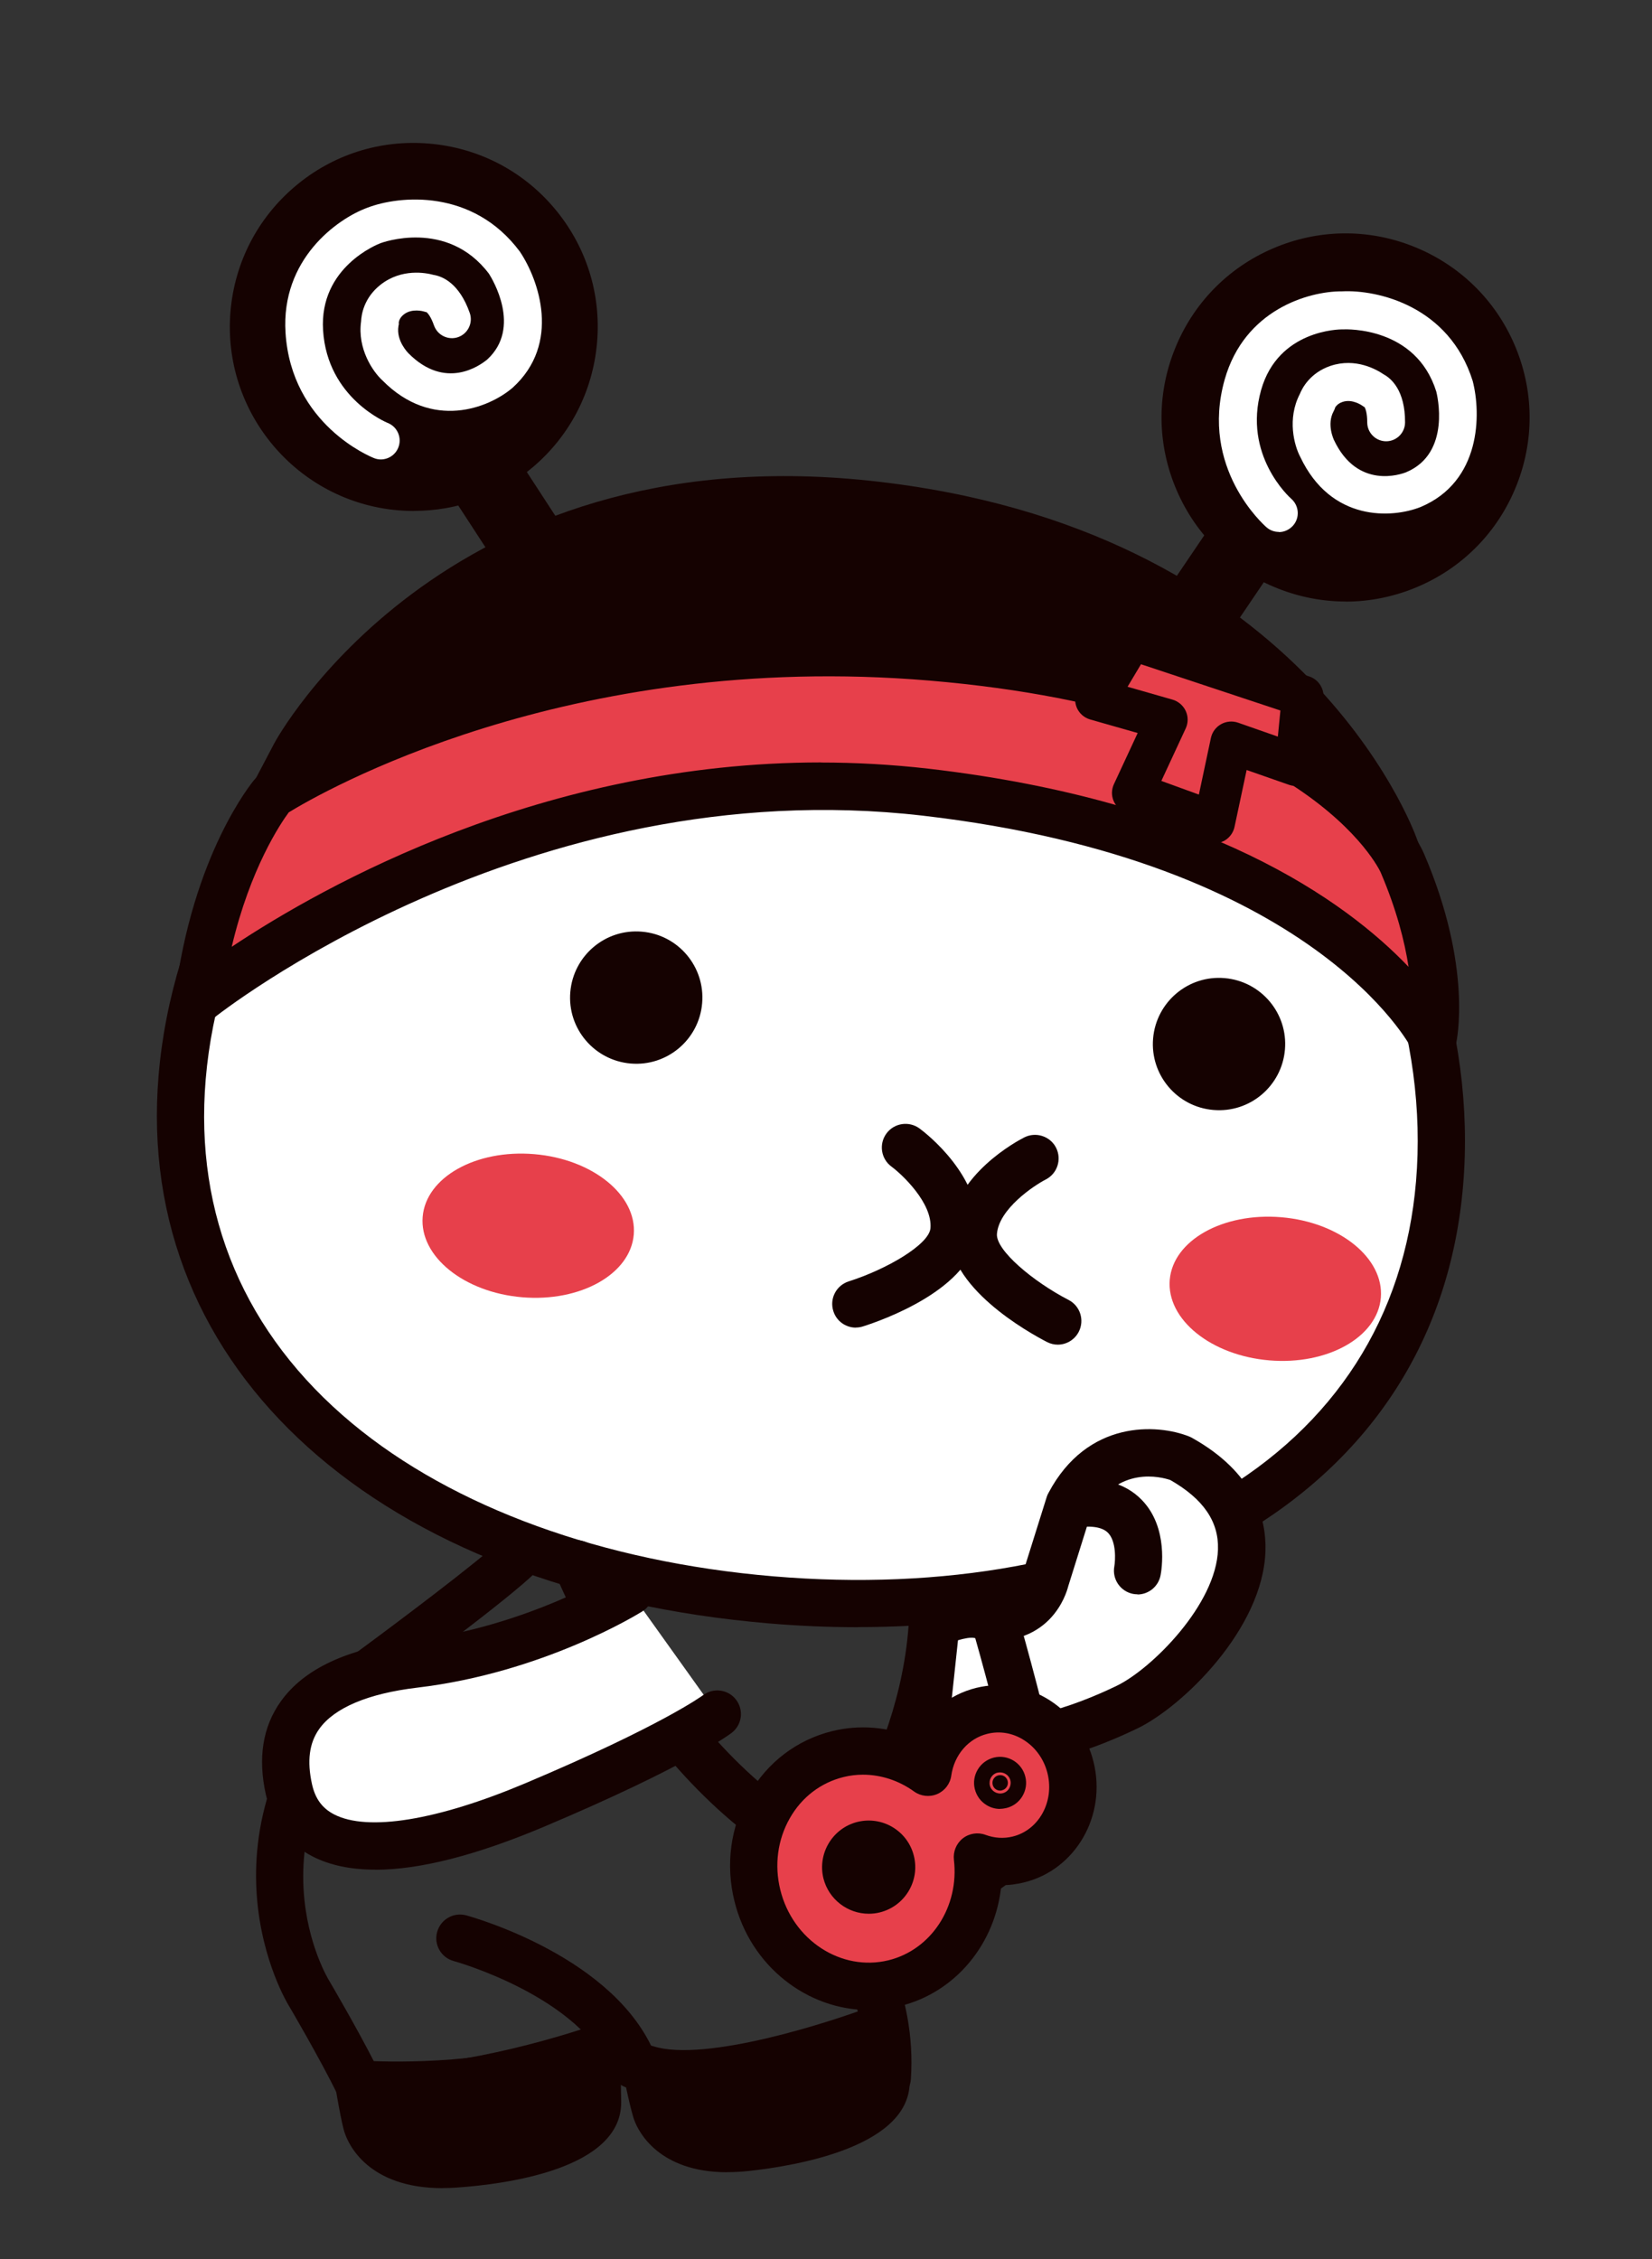
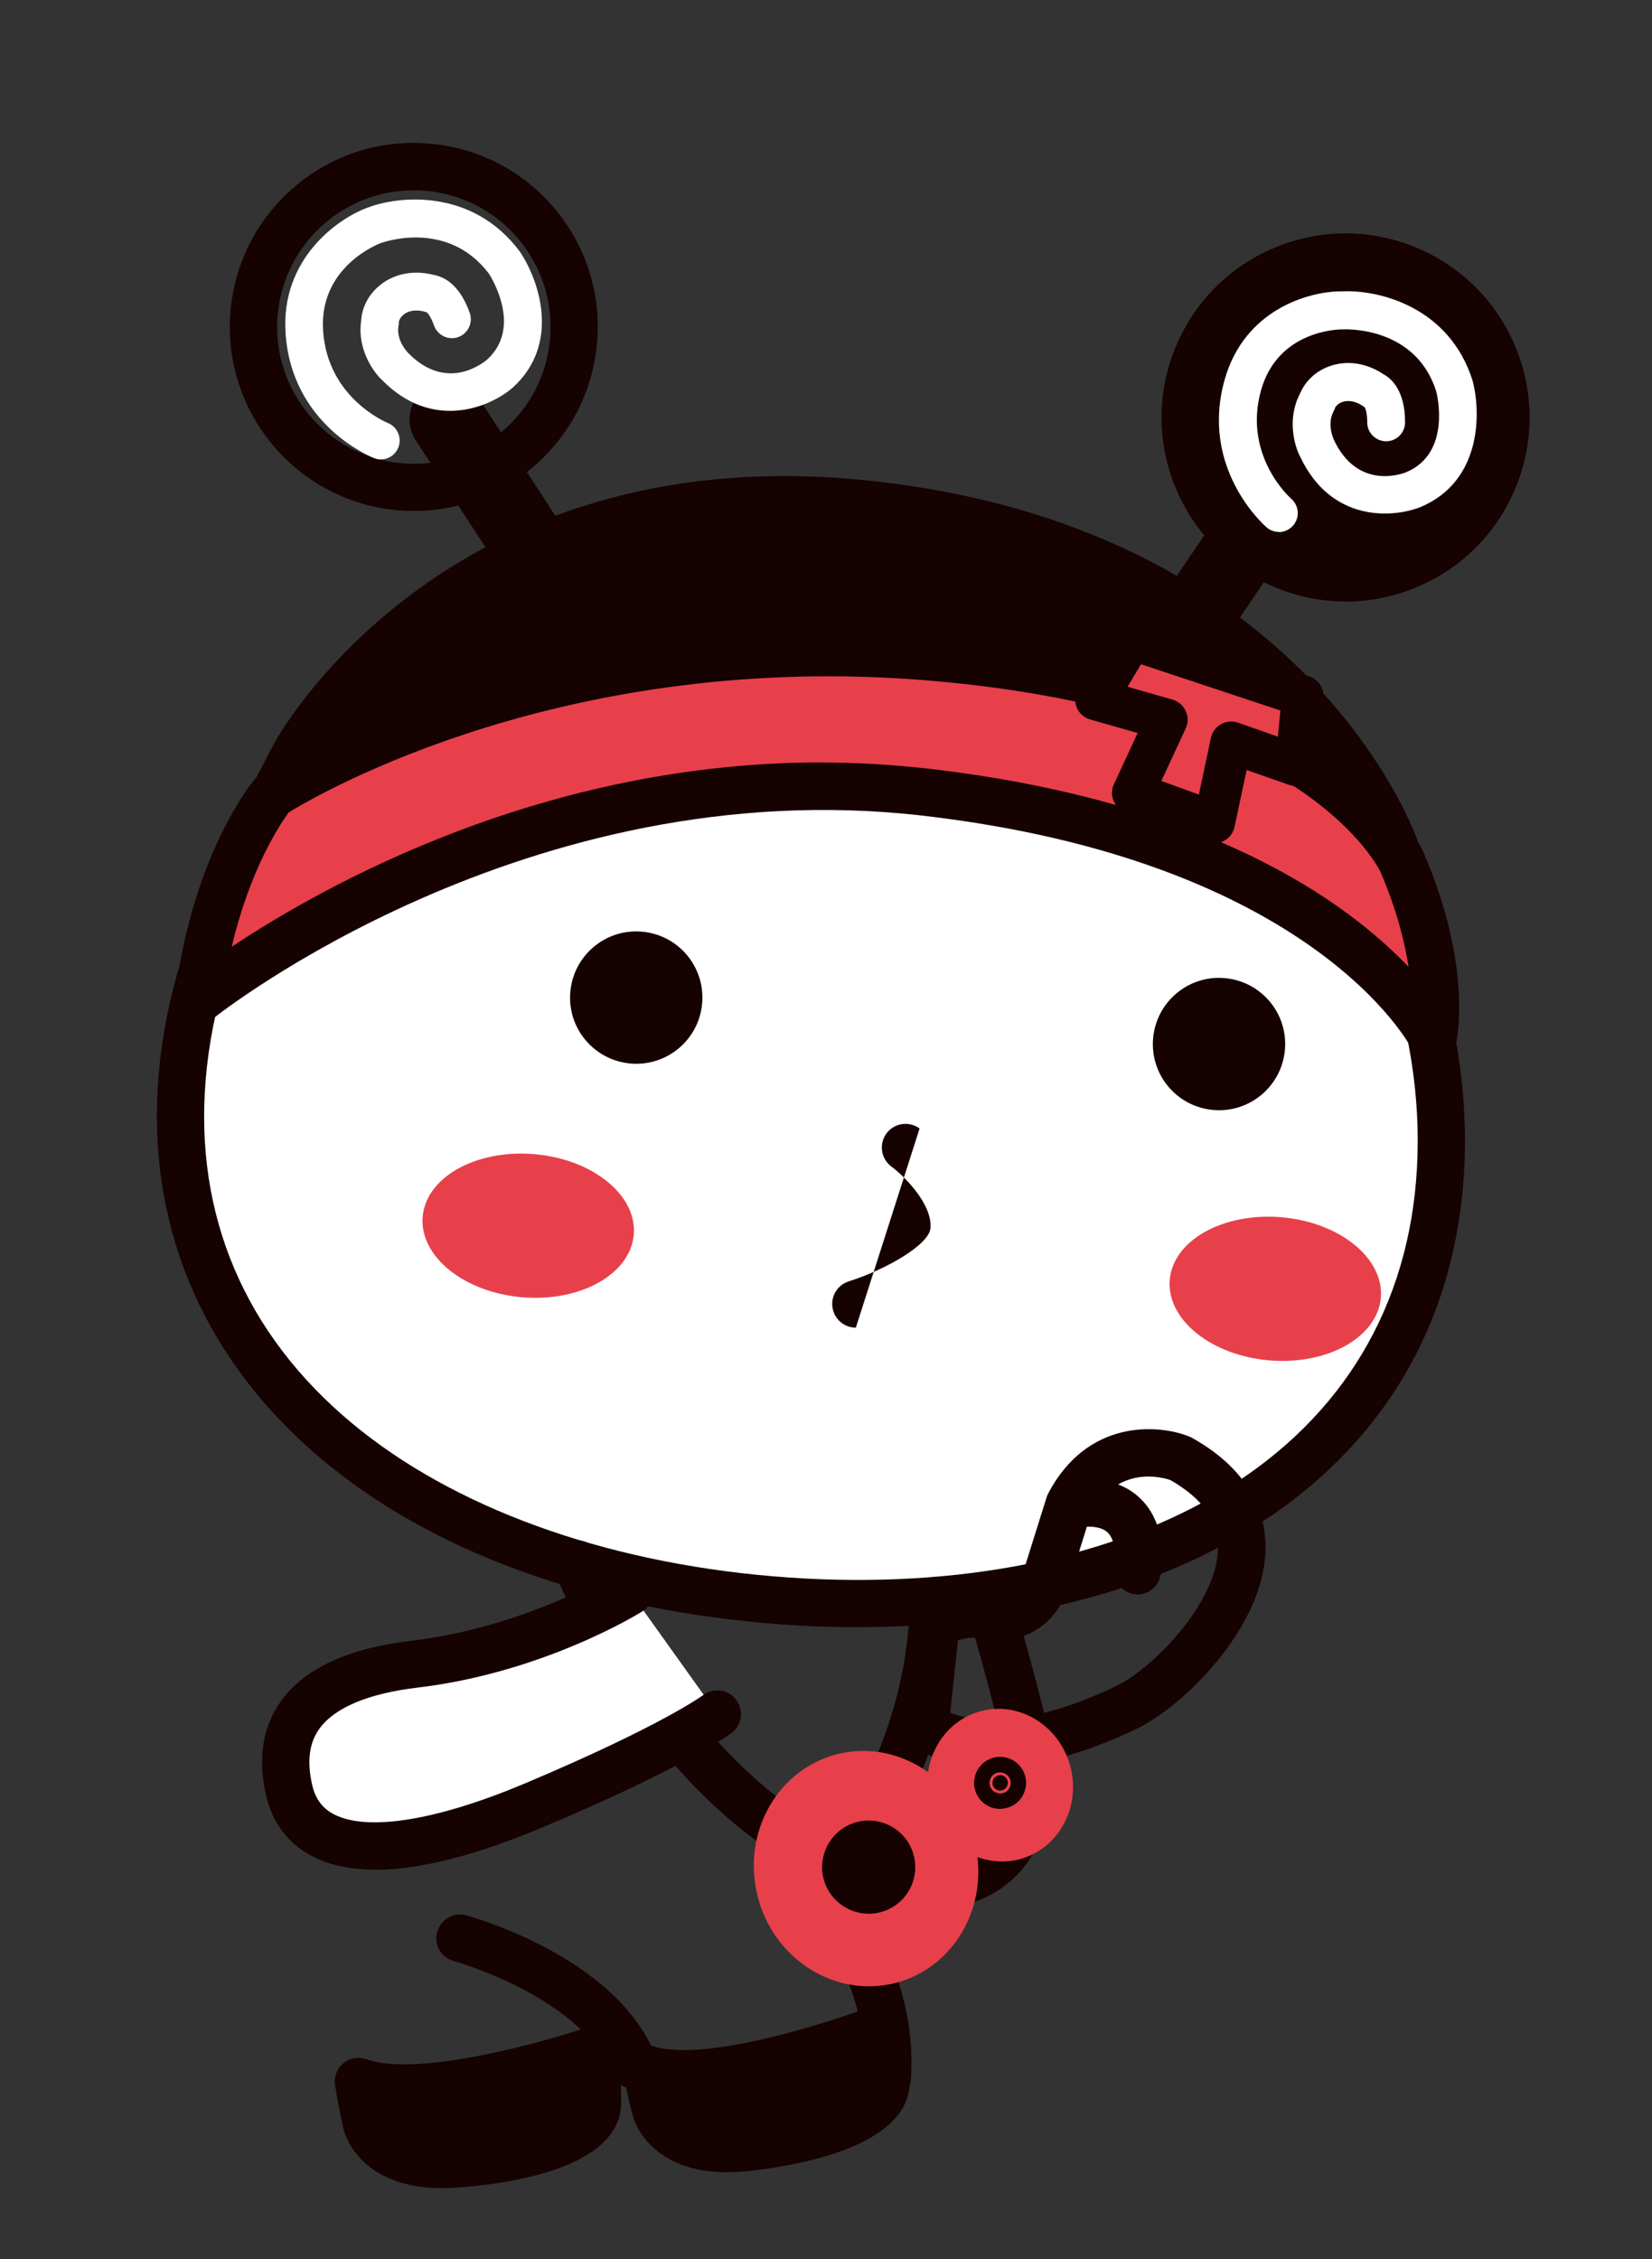
<svg xmlns="http://www.w3.org/2000/svg" id="_レイヤー_1" data-name="レイヤー 1" viewBox="0 0 174.67 238.81">
  <rect x="0" y="0" width="174.67" height="238.81" fill="#333333" stroke="none" />
  <defs>
    <style>
      .cls-1 {
        fill: #150201;
      }

      .cls-1, .cls-2, .cls-3 {
        stroke-width: 0px;
      }

      .cls-2 {
        fill: #fff;
      }

      .cls-3 {
        fill: #e7404b;
      }
    </style>
  </defs>
  <g>
    <g>
      <path class="cls-2" d="m152.2,125.09c-2.7,32.09-33.95,47.13-70.66,44.04-36.71-3.1-64.99-23.15-62.29-55.25,2.71-32.1,35.21-62.11,71.92-59.01,36.71,3.1,63.73,38.12,61.02,70.22Z" />
      <path class="cls-1" d="m90.72,172.02c-3.08,0-6.21-.13-9.38-.4-41.25-3.48-67.2-26.77-64.57-57.95,1.38-16.34,10.15-32.53,24.08-44.4,14.57-12.42,32.52-18.42,50.55-16.9,18.03,1.52,34.72,10.44,47,25.12,11.74,14.03,17.68,31.46,16.3,47.8h0c-1.35,16.07-9.59,28.92-23.81,37.17-10.78,6.25-24.8,9.55-40.16,9.55Zm-4.82-114.87c-14.96,0-29.64,5.56-41.81,15.93-12.93,11.02-21.07,25.97-22.34,41.01-1.21,14.37,4.14,26.95,15.47,36.37,10.72,8.92,26.54,14.66,44.54,16.18,18,1.52,34.55-1.5,46.62-8.49,12.75-7.39,20.13-18.89,21.34-33.26h0c1.27-15.04-4.25-31.14-15.15-44.17-11.42-13.65-26.9-21.94-43.59-23.35-1.69-.14-3.39-.21-5.08-.21Z" />
    </g>
    <g>
      <path class="cls-1" d="m74.24,106.05c-.32,3.85-3.71,6.71-7.56,6.38-3.85-.33-6.71-3.71-6.38-7.56.33-3.85,3.71-6.71,7.56-6.38,3.85.32,6.71,3.71,6.38,7.56Z" />
      <path class="cls-1" d="m135.86,110.96c-.33,3.85-3.71,6.71-7.56,6.38-3.85-.32-6.71-3.71-6.38-7.56s3.71-6.71,7.56-6.38c3.85.33,6.71,3.71,6.38,7.56Z" />
    </g>
    <g>
      <path class="cls-3" d="m146,137.18c-.35,4.18-5.64,7.15-11.8,6.63-6.16-.52-10.87-4.33-10.52-8.51.35-4.18,5.63-7.14,11.8-6.62,6.16.52,10.87,4.33,10.52,8.51Z" />
      <path class="cls-3" d="m67.01,130.51c-.35,4.18-5.63,7.15-11.8,6.63-6.16-.52-10.87-4.33-10.52-8.51.35-4.18,5.63-7.14,11.8-6.62,6.16.52,10.87,4.33,10.52,8.5Z" />
    </g>
    <g>
-       <path class="cls-1" d="m90.49,140.35c-1.06,0-2.05-.68-2.38-1.75-.42-1.32.31-2.72,1.63-3.14,3.97-1.26,8.49-3.88,8.64-5.62.22-2.65-2.98-5.67-4.13-6.52-1.11-.82-1.34-2.39-.52-3.5s2.39-1.34,3.5-.52c.68.5,6.62,5.1,6.13,10.95-.51,6-10.18,9.36-12.11,9.97-.25.08-.5.12-.75.12Z" />
-       <path class="cls-1" d="m111.84,142.15c-.38,0-.77-.09-1.14-.28-1.8-.93-10.77-5.85-10.27-11.86.49-5.85,7.12-9.39,7.87-9.77,1.23-.62,2.74-.13,3.36,1.09.62,1.23.14,2.73-1.09,3.36h0c-1.27.65-4.94,3.11-5.16,5.74-.15,1.74,3.87,5.08,7.57,6.99,1.23.63,1.71,2.14,1.08,3.37-.44.86-1.32,1.36-2.22,1.36Z" />
+       <path class="cls-1" d="m90.49,140.35c-1.06,0-2.05-.68-2.38-1.75-.42-1.32.31-2.72,1.63-3.14,3.97-1.26,8.49-3.88,8.64-5.62.22-2.65-2.98-5.67-4.13-6.52-1.11-.82-1.34-2.39-.52-3.5s2.39-1.34,3.5-.52Z" />
    </g>
    <g>
      <path class="cls-1" d="m31.23,79.72s16.37-31.11,60.47-26.41c44.5,4.74,55.76,36.22,55.76,36.22,0,0-27.76-10.59-63.3-12.9-35.55-2.31-52.93,3.1-52.93,3.1Z" />
      <path class="cls-1" d="m151.64,93.79l-5.07-1.93c-.27-.1-27.85-10.48-62.57-12.74-34.68-2.26-51.86,2.93-52.03,2.99l-5.77,1.79,2.81-5.34c.17-.33,17.7-32.55,62.95-27.74,45.54,4.85,57.37,36.52,57.85,37.86l1.83,5.11Zm-84.68-20.25c5.22,0,11,.17,17.36.58,26.04,1.69,48.18,7.87,58.24,11.08-5.18-8.8-19.25-26.03-51.12-29.42-31.02-3.31-47.8,11.85-54.49,20.08,5.9-1.07,15.85-2.33,30.01-2.33Z" />
    </g>
    <g>
      <path class="cls-3" d="m20.96,105.73s33.35-27.03,76.91-21.98c43.56,5.05,53.64,26.03,53.64,26.03,0,0,1.66-7.11-3.24-18.54,0,0-7.47-18.2-49.78-21.77-42.31-3.57-69.68,14.54-69.68,14.54,0,0-6.05,7.18-7.86,21.71Z" />
      <path class="cls-1" d="m151.51,112.28c-.95,0-1.83-.54-2.25-1.42-.09-.18-10.26-19.83-51.67-24.63-41.95-4.86-74.73,21.17-75.05,21.44-.79.64-1.9.74-2.79.24-.89-.5-1.39-1.48-1.27-2.49,1.88-15.09,8.16-22.7,8.43-23.01.15-.18.33-.34.53-.47,1.15-.76,28.59-18.54,71.27-14.95,43.34,3.66,51.56,22.51,51.88,23.32,5.14,12,3.43,19.73,3.36,20.05-.24,1.03-1.11,1.8-2.16,1.92-.09,0-.18.01-.27.01Zm-64.7-31.67c3.69,0,7.48.21,11.35.65,29.47,3.41,44.11,13.97,50.77,20.95-.41-2.68-1.27-6.06-2.95-9.99-.08-.18-7.78-16.9-47.69-20.27-38.44-3.25-64.57,11.97-67.76,13.93-.84,1.14-4.07,5.89-6.03,14.21,9.85-6.56,33-19.49,62.31-19.49Z" />
    </g>
    <g>
      <g>
        <path class="cls-1" d="m55.57,61.03c-1.31,0-2.59-.64-3.36-1.82l-8.26-12.68c-1.21-1.85-.68-4.33,1.17-5.54,1.85-1.21,4.33-.68,5.54,1.17l8.26,12.68c1.21,1.85.68,4.33-1.17,5.54-.67.44-1.43.65-2.18.65Z" />
        <g>
-           <path class="cls-1" d="m60.64,35.99c-.79,9.33-8.99,16.25-18.32,15.47-9.33-.79-16.25-8.99-15.47-18.32.79-9.33,8.99-16.25,18.32-15.46s16.25,8.99,15.47,18.31Z" />
          <path class="cls-1" d="m43.79,54.02c-.55,0-1.11-.02-1.67-.07-10.69-.9-18.65-10.33-17.75-21.02.44-5.18,2.86-9.87,6.83-13.23s9-4.96,14.18-4.52c5.18.44,9.88,2.86,13.23,6.83,3.35,3.97,4.96,9.01,4.52,14.18h0c-.44,5.18-2.86,9.88-6.83,13.23-3.54,2.99-7.93,4.59-12.52,4.59Zm-.06-33.9c-3.41,0-6.67,1.19-9.3,3.41-2.95,2.49-4.75,5.98-5.08,9.83-.67,7.94,5.25,14.95,13.19,15.62,3.85.33,7.59-.87,10.54-3.36,2.95-2.49,4.75-5.98,5.08-9.83h0c.32-3.85-.87-7.59-3.36-10.54s-5.98-4.75-9.83-5.08c-.42-.04-.83-.05-1.24-.05Z" />
        </g>
        <path class="cls-2" d="m40.28,48.57c-.24,0-.49-.04-.73-.14-.36-.14-8.75-3.55-9.36-13.26-.49-7.76,5.44-12.03,8.65-13.21,3.38-1.3,11.14-2.04,16.12,4.63,2.02,3,4.38,9.74-.76,14.4-.02.02-.04.04-.06.05-2.44,2.06-8.43,4.52-13.72-.84-.99-.91-2.65-3.32-2.24-6.23.03-.7.29-2.49,2.07-3.88,2.23-1.74,4.78-1.25,5.59-1.03.89.14,2.71.83,3.83,4.03.36,1.04-.19,2.18-1.23,2.55-1.04.36-2.18-.19-2.55-1.23-.34-.97-.67-1.31-.79-1.41-.1-.02-.21-.04-.31-.08h0s-1.23-.36-2.09.32c-.49.38-.53.8-.54.88.03.2,0,.15-.03.35-.26,1.58,1.03,2.84,1.04,2.86,3.92,3.97,7.58,1.31,8.34.68,3.69-3.38.53-8.53.19-9.07-4.43-5.87-11.4-3.26-11.47-3.23-.29.11-6.49,2.53-6.07,9.21.45,7.2,6.77,9.76,6.83,9.79,1.03.4,1.53,1.57,1.13,2.59-.31.79-1.06,1.27-1.86,1.27Zm5.2-15.55h0,0Zm0,0s0,0,0,0c0,0,0,0,0,0Zm0,0h0,0Z" />
      </g>
      <g>
        <path class="cls-1" d="m127.46,67.53c-.77,0-1.55-.22-2.24-.69-1.83-1.24-2.31-3.73-1.07-5.55l7.88-11.64c1.24-1.83,3.72-2.31,5.55-1.07,1.83,1.24,2.31,3.73,1.07,5.55l-7.88,11.64c-.77,1.14-2.03,1.76-3.32,1.76Z" />
        <g>
          <path class="cls-1" d="m149.01,59.69c-8.59,3.72-18.57-.23-22.29-8.83-3.72-8.59.23-18.57,8.83-22.29,8.59-3.72,18.57.23,22.29,8.83,3.72,8.59-.23,18.57-8.83,22.29Z" />
          <path class="cls-1" d="m142.28,63.59c-2.42,0-4.85-.46-7.17-1.38-4.83-1.91-8.63-5.59-10.69-10.36-2.06-4.77-2.15-10.05-.23-14.88,1.91-4.83,5.59-8.63,10.36-10.69,4.77-2.06,10.05-2.15,14.88-.23s8.63,5.59,10.69,10.36c2.06,4.77,2.15,10.06.23,14.89-1.91,4.83-5.59,8.63-10.36,10.69h0c-2.48,1.07-5.1,1.61-7.72,1.61Zm0-33.92c-1.95,0-3.89.4-5.74,1.2-3.54,1.53-6.28,4.35-7.7,7.94-1.42,3.59-1.36,7.52.17,11.06,1.53,3.54,4.35,6.28,7.94,7.7,3.59,1.42,7.52,1.36,11.06-.17h0c3.54-1.53,6.28-4.35,7.7-7.94s1.36-7.52-.17-11.06c-1.53-3.54-4.35-6.28-7.94-7.7-1.72-.68-3.53-1.02-5.32-1.02Z" />
        </g>
        <path class="cls-2" d="m135.21,56.23c-.46,0-.93-.16-1.3-.49-.29-.25-7.07-6.26-4.42-15.62,2.1-7.4,8.88-9.32,12.33-9.32h.09c3.73-.19,11.32,1.55,13.8,9.47.91,3.5.89,10.64-5.51,13.33-3,1.19-9.47,1.6-12.73-5.32-.63-1.19-1.39-4.01-.04-6.62.26-.65,1.1-2.25,3.24-2.98,2.68-.9,4.92.41,5.62.89.8.43,2.28,1.69,2.27,5.08,0,1.1-.9,2-2,2h0c-1.1,0-2-.9-2-2,0-1.03-.2-1.46-.27-1.6-.09-.05-.18-.11-.26-.17h0s-1.04-.75-2.08-.39c-.57.19-.77.57-.77.57-.04.14-.1.28-.17.41-.77,1.4.03,3.03.03,3.04,2.49,5.28,7.12,3.62,7.64,3.41,4.81-2.02,3.25-8.26,3.18-8.53-2.15-6.86-9.49-6.58-9.81-6.57-.04,0-.1,0-.14,0-.23,0-6.76.02-8.57,6.41-1.94,6.87,2.99,11.33,3.2,11.51.82.73.91,1.99.18,2.82-.4.45-.95.69-1.51.69Zm9.42-13.05s0,0,0,0c0,0,0,0,0,0Zm0,0s0,0,0,0c0,0,0,0,0,0Zm0,0h0,0Zm0,0h0Z" />
      </g>
    </g>
    <g>
      <polygon class="cls-3" points="137.75 73.57 119.66 67.57 115.88 73.93 123.37 76.07 119.78 83.81 128.39 86.93 130.19 78.47 137.04 80.88 137.75 73.57" />
      <path class="cls-1" d="m128.39,89.13c-.25,0-.51-.04-.75-.13l-8.62-3.12c-.58-.21-1.04-.65-1.28-1.22-.24-.57-.22-1.21.04-1.77l2.51-5.4-5.02-1.43c-.66-.19-1.19-.67-1.44-1.3s-.19-1.35.15-1.94l3.78-6.36c.53-.89,1.61-1.29,2.58-.96l18.09,6.01c.97.32,1.6,1.28,1.5,2.3l-.71,7.3c-.07.67-.44,1.28-1.01,1.64-.57.36-1.27.44-1.91.22l-4.49-1.57-1.28,6.01c-.13.62-.53,1.16-1.08,1.47-.33.18-.7.28-1.07.28Zm-5.61-6.58l3.98,1.45,1.27-5.98c.13-.62.52-1.15,1.07-1.46.55-.31,1.21-.37,1.81-.16l4.2,1.47.27-2.76-14.74-4.89-1.42,2.38,4.75,1.36c.62.18,1.13.62,1.4,1.2.27.58.27,1.26,0,1.84l-2.58,5.56Z" />
    </g>
  </g>
-   <path class="cls-1" d="m42.12,222.95c-2.52,0-4.18-.12-4.38-.14-.88-.07-1.66-.6-2.05-1.39-1.86-3.79-5.13-9.37-5.17-9.42-.07-.11-11.21-18.23,6.94-37.09.1-.1.21-.2.32-.28,3.5-2.57,13.09-9.74,15.31-11.95.98-.97,2.56-.97,3.54,0,.97.98.97,2.56,0,3.54-2.79,2.78-14.09,11.11-15.7,12.3-15.26,16.01-6.22,30.71-6.13,30.86.16.27,2.78,4.73,4.72,8.51,3.84.14,14.83.17,22.49-3.51,1.24-.6,2.74-.08,3.34,1.17.6,1.24.08,2.74-1.17,3.34-7.24,3.48-16.62,4.06-22.05,4.06Z" />
  <g>
    <path class="cls-1" d="m37.9,220.05s.68,4.03.92,4.62c0,0,1.17,4.67,9.3,4.1,5.48-.38,15.11-2.13,15.08-6.5l-.1-5.64s-17.79,6.08-25.19,3.42Z" />
    <path class="cls-1" d="m46.79,231.32c-7.89,0-9.95-4.67-10.33-5.81-.11-.29-.37-1.18-1.03-5.05-.15-.88.18-1.76.86-2.33.68-.57,1.62-.73,2.45-.44,5.4,1.94,18.82-1.82,23.54-3.43.76-.26,1.59-.14,2.24.32.65.46,1.05,1.2,1.06,2l.1,5.64c.04,7.07-12.16,8.68-17.41,9.04-.52.04-1.02.05-1.5.05Zm-5.78-8.16c.07.32.12.56.16.68.06.16.04.05.07.22.01.02.95,2.62,6.7,2.22,7.68-.53,12.76-2.75,12.75-3.99l-.04-2.26c-4.69,1.39-13.27,3.57-19.64,3.13Z" />
  </g>
  <g>
    <path class="cls-1" d="m68.32,218.7s.84,4,1.09,4.58c0,0,1.35,4.62,9.45,3.75,5.46-.59,15.02-2.71,14.82-7.07l-.32-5.63s-17.54,6.76-25.04,4.38Z" />
    <path class="cls-1" d="m76.91,229.64c-7.29,0-9.4-4.34-9.81-5.42-.12-.28-.41-1.15-1.22-5-.18-.87.11-1.77.77-2.37.66-.6,1.59-.8,2.43-.53,5.46,1.73,18.73-2.54,23.39-4.33.75-.28,1.58-.2,2.25.23.67.43,1.09,1.16,1.14,1.96l.32,5.63c.31,7.06-11.82,9.13-17.05,9.7-.79.08-1.53.12-2.22.12Zm-5.35-7.95c.08.32.14.56.18.67.07.16.04.05.08.22.01.02,1.07,2.58,6.78,1.96,7.65-.83,12.65-3.24,12.59-4.47l-.13-2.26c-4.63,1.57-13.11,4.09-19.5,3.88Z" />
  </g>
  <g>
    <g>
-       <path class="cls-2" d="m97.81,182.56c6.43,3.75,15.32.83,21.37-2.1,6.04-2.92,20.47-17.99,5.62-26.28,0,0-7.59-3.03-11.75,4.83l-2.51,8s-1.11,5.01-6.95,3.71c-1.96-.43-4.62.91-4.62.91l-.32,3.15-.84,7.77Z" />
      <path class="cls-1" d="m104.96,186.83c-2.94,0-5.82-.6-8.41-2.11-.85-.5-1.33-1.45-1.23-2.43l1.16-10.91c.09-.85.6-1.6,1.36-1.98.58-.29,3.61-1.72,6.29-1.12,2.88.64,3.73-.88,3.98-1.85.01-.04.03-.13.05-.17l2.51-8c.05-.15.1-.29.18-.42,4.12-7.79,11.54-7.32,14.89-5.98.1.04.2.09.29.14,6.6,3.68,7.87,8.52,7.77,11.94-.24,8.26-8.8,16.49-13.52,18.77-4.38,2.11-9.94,4.12-15.3,4.12Zm-4.48-5.76c5.65,2.14,13.32-.79,17.6-2.86,3.68-1.78,10.53-8.6,10.7-14.42.09-2.95-1.56-5.34-5.04-7.33-.95-.32-5.55-1.57-8.38,3.53l-2.41,7.69c-.13.51-.6,2.01-1.86,3.37-1.12,1.21-3.65,3.08-8.05,2.11-.4-.09-1.09.04-1.75.24l-.82,7.67Z" />
    </g>
    <path class="cls-1" d="m120.28,168.54c-.16,0-.31-.01-.47-.04-1.35-.26-2.24-1.56-1.99-2.91.11-.63.23-2.64-.67-3.55-.76-.78-2.34-.72-3.53-.53-1.37.22-2.64-.72-2.86-2.08-.21-1.36.72-2.64,2.08-2.86,3.43-.54,6.1.14,7.9,2.01,2.84,2.94,2.07,7.44,1.97,7.95-.23,1.2-1.28,2.03-2.45,2.03Z" />
  </g>
  <path class="cls-1" d="m67,220.8c-1,0-1.94-.6-2.33-1.59-3.18-8.12-16.57-11.87-16.7-11.9-1.33-.36-2.12-1.74-1.75-3.07s1.73-2.12,3.07-1.76c.65.18,15.95,4.43,20.05,14.91.5,1.29-.13,2.74-1.42,3.24-.3.12-.61.17-.91.17Z" />
  <path class="cls-1" d="m93.83,222.13c-.06,0-.11,0-.17,0-1.38-.09-2.42-1.29-2.33-2.66.68-10.12-6.14-17.36-6.21-17.44-.9-.93-.93-2.4-.08-3.37.11-.12,10.91-12.75,11.13-29.12.02-1.37,1.13-2.47,2.5-2.47h.03c1.38.02,2.49,1.15,2.47,2.53-.2,14.78-7.86,26.45-11.03,30.67,2.37,3.12,6.8,10.27,6.17,19.53-.09,1.32-1.19,2.33-2.49,2.33Z" />
  <path class="cls-1" d="m98.44,201.78c-1.92,0-4.13-.32-6.69-1.12-21.88-6.78-32.63-33.29-33.08-34.41-.51-1.28.12-2.74,1.4-3.25,1.28-.51,2.74.12,3.25,1.4.1.25,10.33,25.42,29.91,31.48,4.73,1.46,8.25,1.15,10.48-.94,2.62-2.45,3.16-7.19,2.34-10.6-1.63-6.78-3.6-13.51-3.62-13.58-.39-1.33.37-2.71,1.7-3.1,1.33-.39,2.71.37,3.1,1.7.02.07,2.02,6.92,3.68,13.82,1.16,4.82.44,11.46-3.78,15.42-1.72,1.61-4.48,3.18-8.69,3.18Z" />
  <g>
    <path class="cls-2" d="m66.58,168.22s-9.84,6.17-22.77,7.7c-7.55.89-15.34,3.98-13.26,13.24,1.77,7.92,12.23,7.45,25.98,1.64,15.11-6.38,19.31-9.62,19.31-9.62" />
    <path class="cls-1" d="m39.68,197.65c-2.61,0-4.82-.47-6.64-1.4-2.56-1.32-4.26-3.58-4.93-6.54-.86-3.84-.34-7.15,1.56-9.82,2.46-3.48,7.12-5.65,13.85-6.44,12.17-1.45,21.64-7.28,21.74-7.34,1.17-.73,2.71-.38,3.44.8.73,1.17.38,2.71-.79,3.44-.42.26-10.47,6.48-23.8,8.06-5.19.62-8.77,2.13-10.36,4.37-1.06,1.49-1.3,3.4-.76,5.84.34,1.53,1.08,2.54,2.34,3.19,3.55,1.83,10.92.63,20.23-3.3,14.43-6.09,18.73-9.27,18.77-9.3,1.1-.83,2.67-.62,3.5.48.83,1.09.63,2.65-.46,3.49-.18.14-4.64,3.51-19.87,9.94-7.17,3.02-13.13,4.54-17.83,4.54Z" />
  </g>
  <g>
    <g>
      <path class="cls-3" d="m103.35,196.32c1.35.5,2.84.62,4.33.26,4.12-1.01,6.59-5.35,5.53-9.69-1.06-4.34-5.27-7.04-9.38-6.03-3.09.76-5.26,3.39-5.7,6.49-2.71-1.95-6.13-2.76-9.52-1.93-6.35,1.56-10.17,8.24-8.53,14.94,1.64,6.69,8.12,10.85,14.47,9.3,5.84-1.43,9.53-7.21,8.8-13.34Z" />
-       <path class="cls-1" d="m91.86,212.49c-6.52,0-12.53-4.65-14.21-11.53-.95-3.86-.41-7.85,1.52-11.23,1.95-3.42,5.09-5.81,8.84-6.73,2.89-.71,5.92-.44,8.67.7,1.31-2.61,3.66-4.56,6.55-5.27,2.66-.65,5.43-.18,7.78,1.33,2.31,1.49,3.96,3.81,4.62,6.53,1.39,5.67-1.91,11.38-7.36,12.71-.79.19-1.61.31-2.4.28-.57,6.12-4.79,11.35-10.73,12.8-1.09.27-2.19.4-3.28.4Zm-.61-24.88c-.69,0-1.38.08-2.06.25-2.4.59-4.42,2.13-5.68,4.35-1.29,2.26-1.65,4.95-1.01,7.56,1.31,5.34,6.44,8.68,11.44,7.46,4.53-1.11,7.5-5.67,6.92-10.62-.1-.86.25-1.72.93-2.26.68-.54,1.6-.68,2.41-.38.94.35,1.93.41,2.87.18,2.77-.68,4.42-3.67,3.69-6.67-.36-1.47-1.24-2.72-2.47-3.51-1.19-.77-2.57-1.01-3.89-.68-2.01.49-3.51,2.23-3.82,4.42-.12.87-.69,1.61-1.49,1.95-.8.34-1.73.24-2.44-.27-1.62-1.17-3.52-1.78-5.41-1.78Z" />
    </g>
    <g>
      <path class="cls-1" d="m105.94,189.27c-.43.11-.88-.16-.98-.6-.11-.44.16-.88.6-.99.44-.11.88.16.98.6.11.44-.16.88-.6.98Z" />
      <path class="cls-1" d="m105.74,191.23c-.49,0-.98-.13-1.42-.4-.63-.38-1.07-.98-1.25-1.7-.18-.71-.06-1.45.32-2.08s.99-1.07,1.7-1.25c1.47-.36,2.96.55,3.32,2.02.18.71.06,1.45-.32,2.08-.38.63-.99,1.07-1.7,1.24-.22.05-.44.08-.66.08Zm-.26-3.84c-.29.07-.54.25-.69.51-.15.25-.2.57-.13.85.14.59.75.96,1.35.82l-.07-.3.07.3h0c.29-.07.54-.25.69-.51.15-.25.2-.57.13-.85-.07-.28-.25-.53-.51-.68-.25-.15-.56-.2-.85-.13Zm0,0h0,0Z" />
    </g>
    <g>
      <path class="cls-1" d="m92.42,199.74c-1.3.32-2.61-.48-2.93-1.78-.32-1.3.48-2.61,1.78-2.93,1.3-.32,2.61.48,2.93,1.78.32,1.3-.48,2.61-1.78,2.93Z" />
      <path class="cls-1" d="m91.85,202.31c-2.21,0-4.23-1.51-4.79-3.75-.64-2.64.98-5.31,3.61-5.96,1.28-.31,2.6-.11,3.73.57,1.12.68,1.92,1.76,2.23,3.04.65,2.64-.97,5.31-3.61,5.96,0,0,0,0,0,0-.39.1-.78.14-1.17.14Zm.57-2.57h0,0Zm-.6-2.43s-.06.05-.05.09c0,.03.05.07.09.06l-.04-.15Zm.02,0s-.01,0-.02,0l.04.15s0,0,0,0c.04,0,.06-.05.05-.09,0-.04-.04-.06-.07-.06Z" />
    </g>
  </g>
</svg>